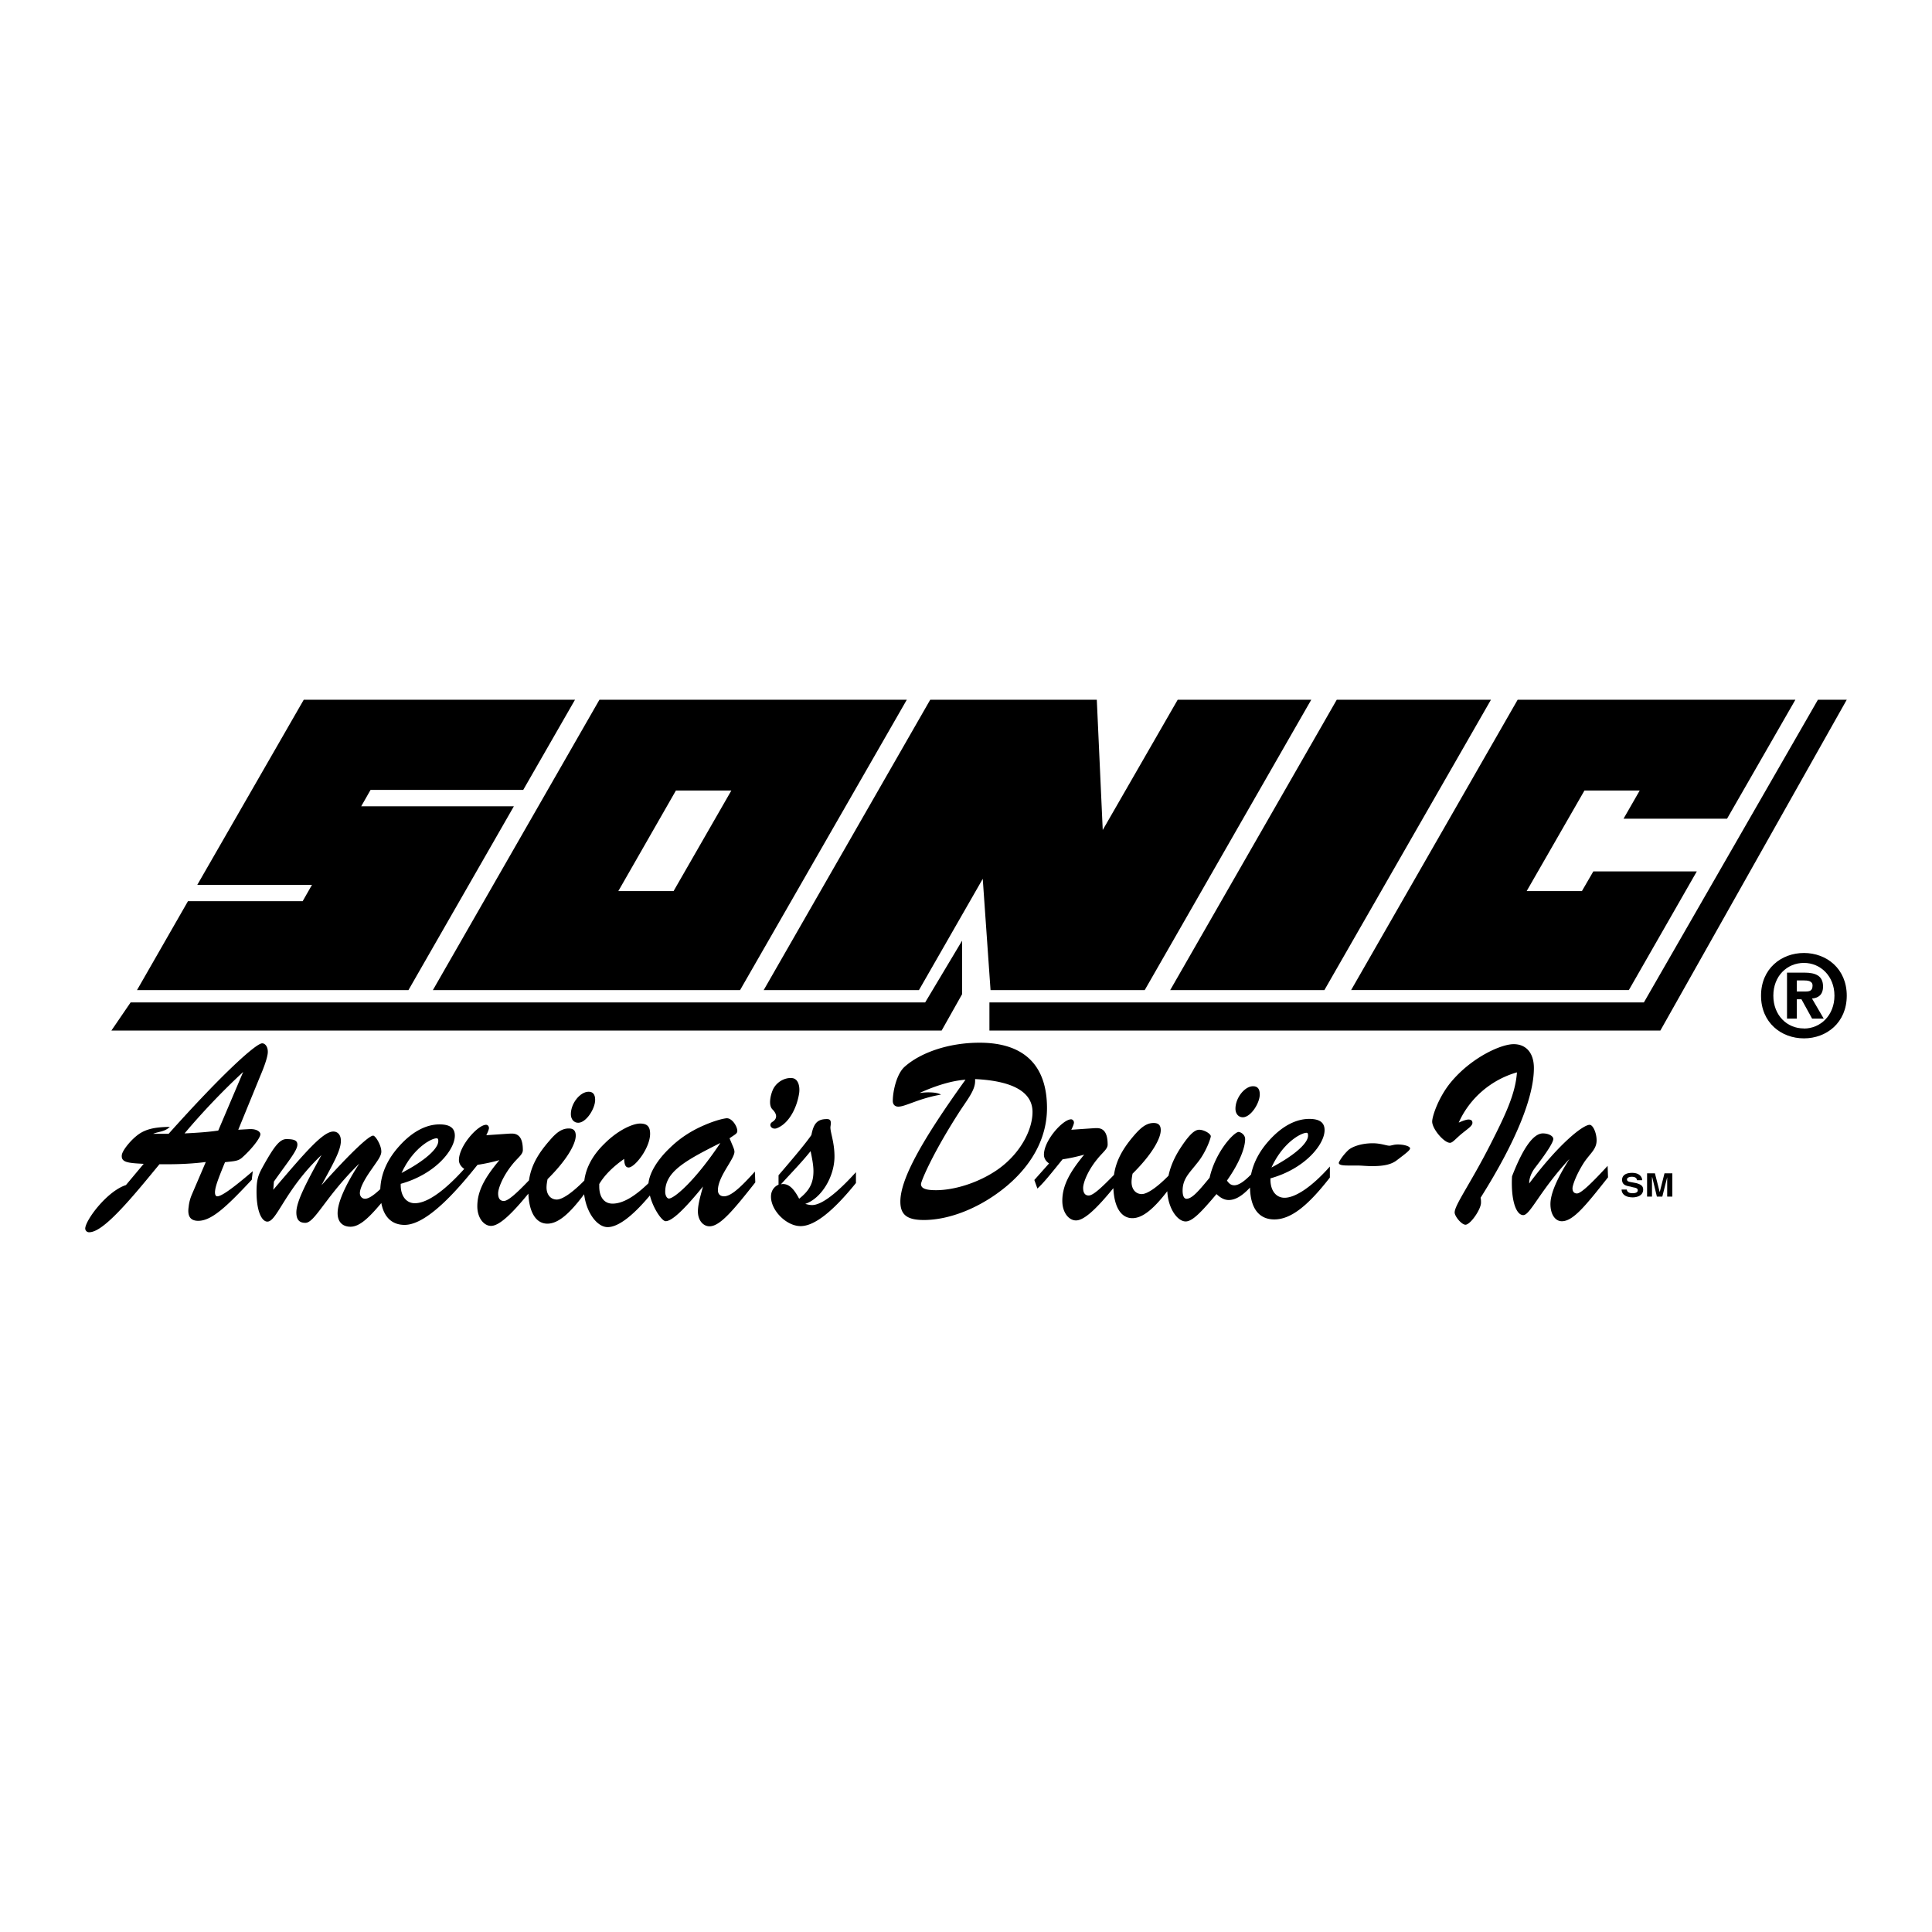
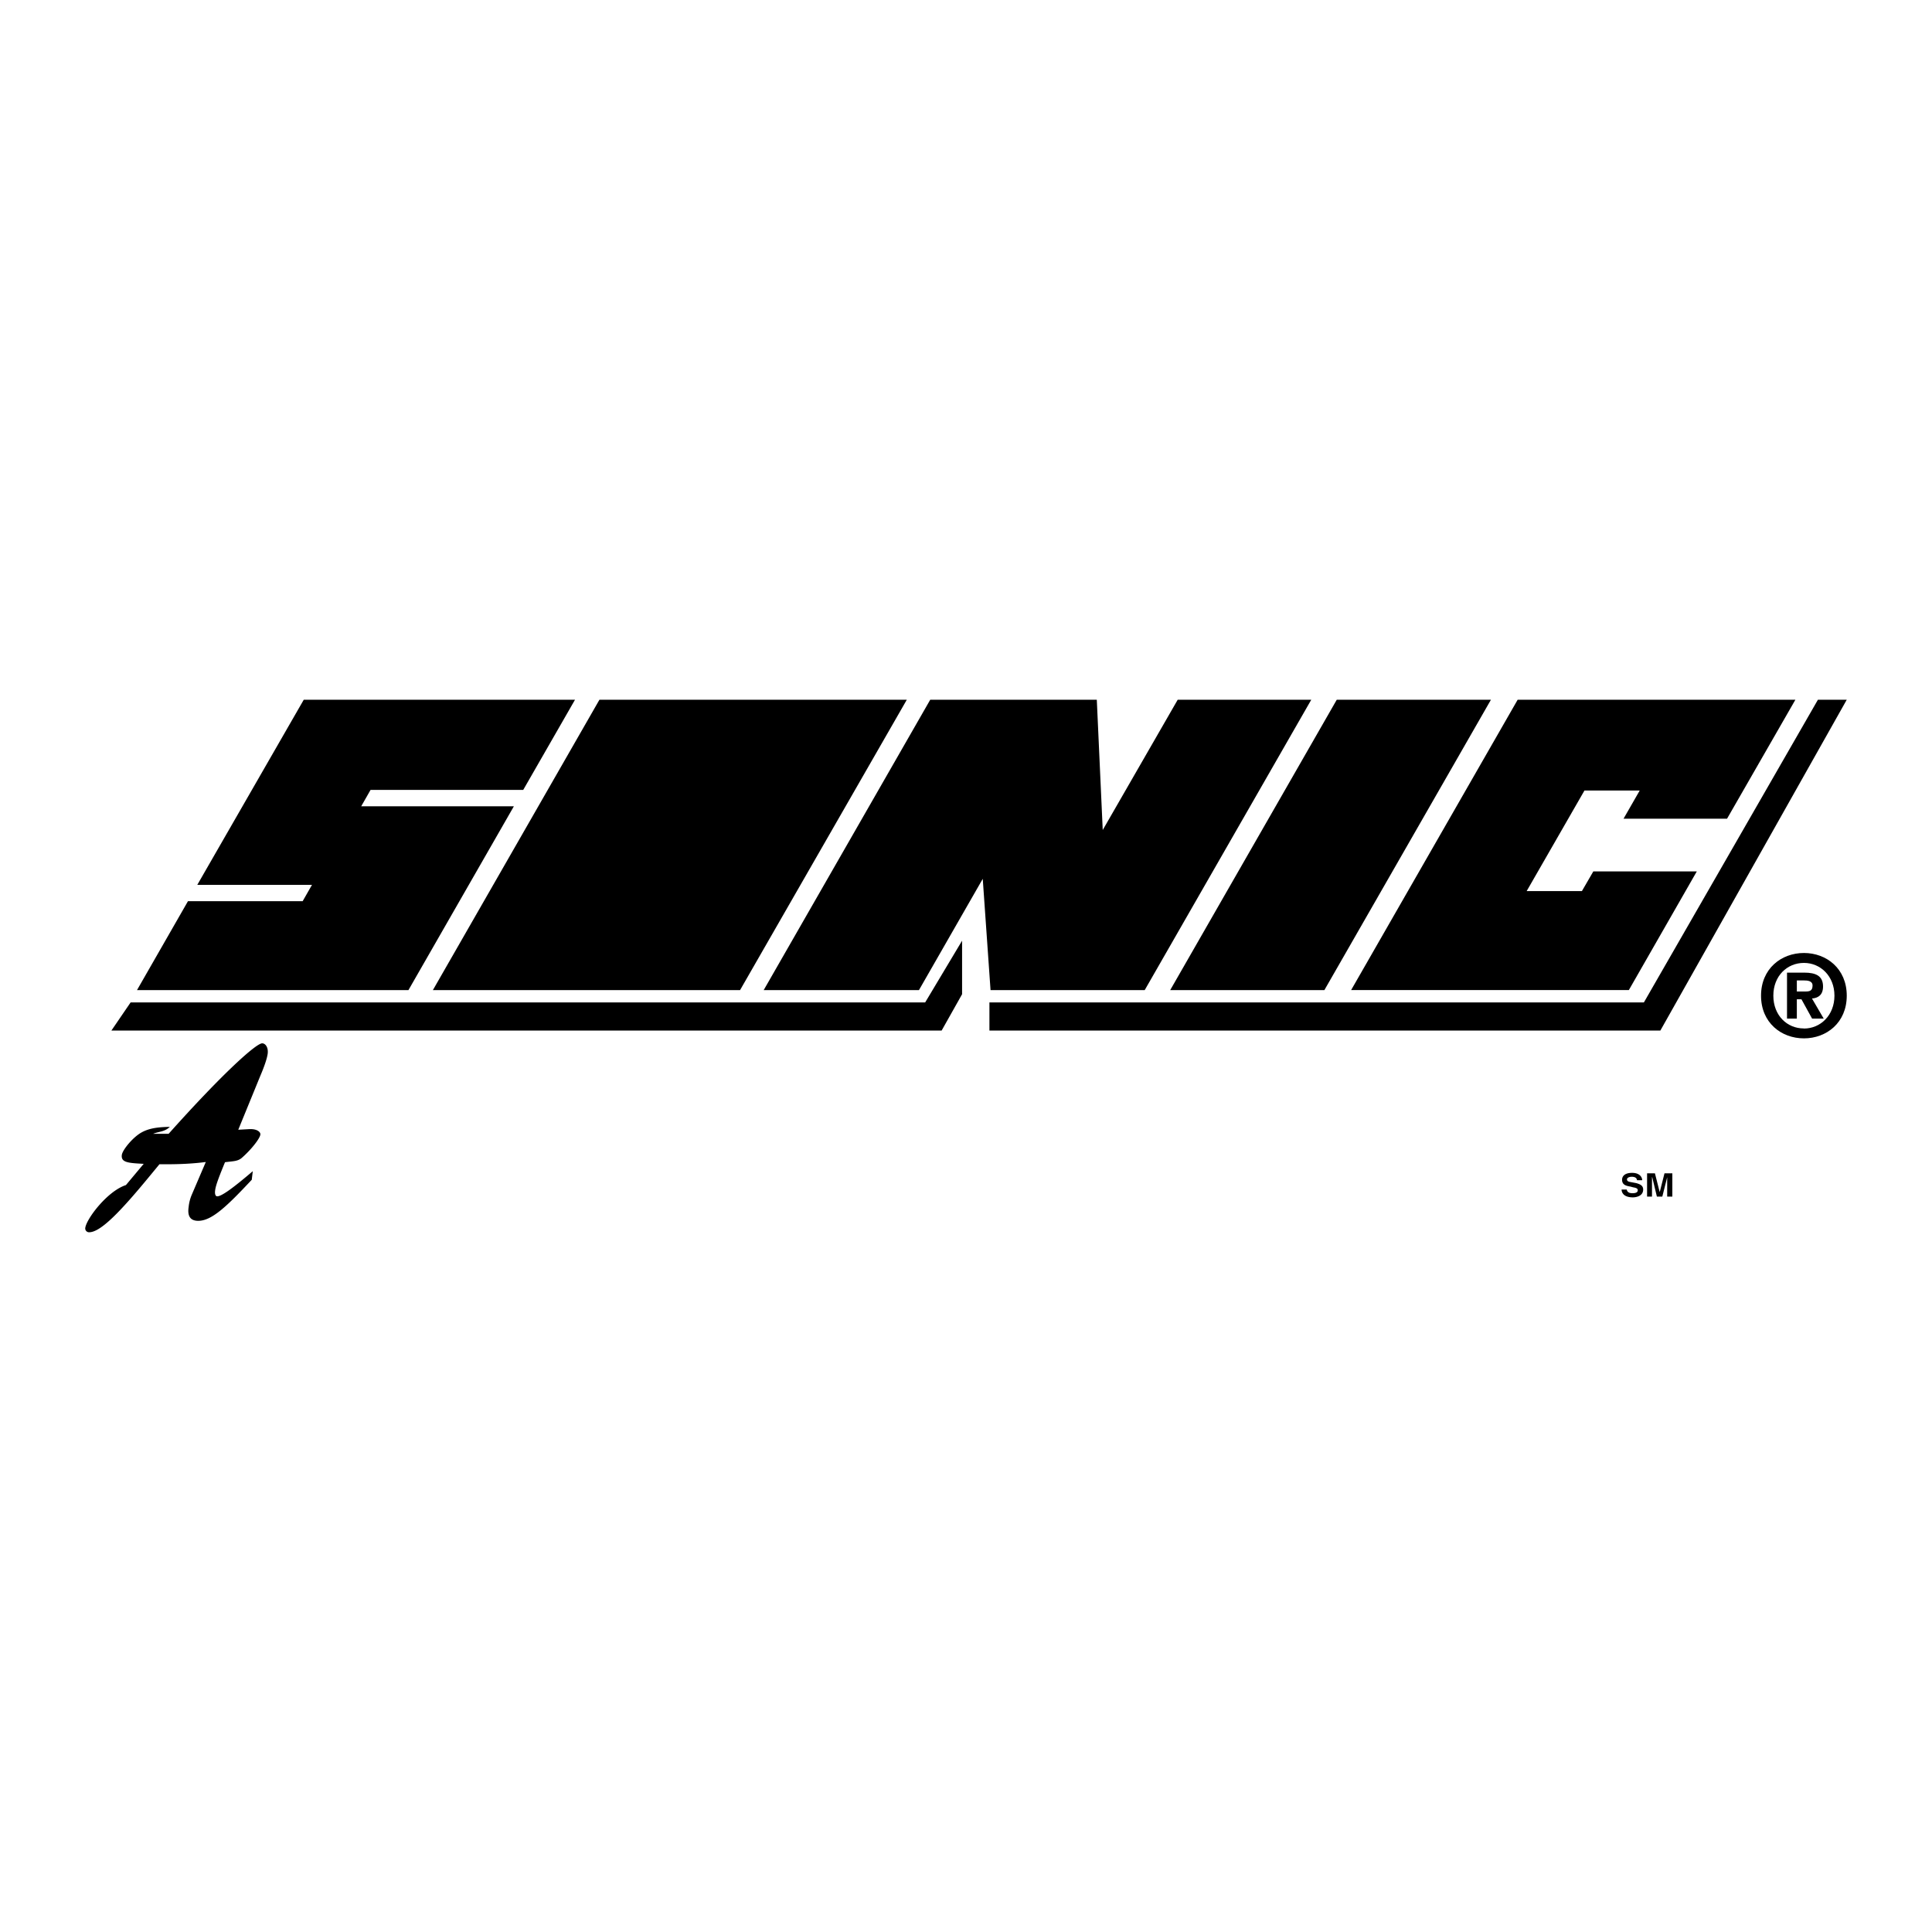
<svg xmlns="http://www.w3.org/2000/svg" width="2500" height="2500" viewBox="0 0 192.756 192.756">
  <g fill-rule="evenodd" clip-rule="evenodd">
    <path fill="#fff" d="M0 0h192.756v192.756H0V0z" />
-     <path d="M77.066 111.928c.509-.326.468-.775 0-1.244-.408-.408-.204-1.346 0-1.854.306-.816 1.202-1.365 1.998-1.264.57.082.753.795.672 1.467-.204 1.406-.978 3.037-2.221 3.525-.51.204-.917-.345-.449-.63zM150.857 117.359c-.021.326-.021.551-.021.674 0 1.977.49 3.199 1.141 3.199.693 0 1.652-2.426 4.607-5.604-1.264 1.996-1.896 3.484-1.896 4.502 0 1.02.469 1.713 1.141 1.713 1.143 0 2.426-1.631 4.605-4.381l-.041-1.143c-1.67 1.814-2.668 2.752-3.057 2.752-.285 0-.447-.184-.447-.51 0-.285.346-1.324 1.141-2.568.611-.916 1.264-1.324 1.264-2.221 0-.754-.367-1.549-.693-1.549-.631 0-2.953 1.752-6.031 5.85v-.062c0-.447.203-.998.57-1.486 1.223-1.59 1.834-2.568 1.834-2.895 0-.285-.469-.551-1.039-.551-.939.001-1.978 1.429-3.078 4.28zM147.719 119.5c3.607-5.727 5.318-10.107 5.318-12.939 0-1.529-.795-2.385-2.018-2.385-1.283 0-4.238 1.344-6.275 3.811-1.225 1.488-1.855 3.383-1.855 3.912 0 .734 1.182 2.119 1.773 2.119.266 0 .529-.367 1.16-.896.674-.549 1.082-.795 1.082-1.1 0-.225-.143-.326-.389-.326-.203 0-.51.102-.977.305 1.059-2.383 3.178-4.258 5.807-5.012-.143 2.16-1.203 4.34-2.607 7.111-2.018 3.975-3.607 6.113-3.607 6.867 0 .387.691 1.223 1.08 1.223.488 0 1.549-1.527 1.549-2.201 0-.163 0-.305-.041-.489zM133.572 116.018c0 .205.326.266.938.266h.877c.469 0 .938.061 1.486.061 1.061 0 1.875-.121 2.467-.57.916-.693 1.344-1.018 1.344-1.201 0-.205-.59-.389-1.223-.389-.406 0-.672.123-.834.123-.307 0-.857-.244-1.672-.244-1.182 0-2.1.367-2.445.693-.612.589-.938 1.181-.938 1.261zM126.754 117.564c3.443-.959 5.4-3.383 5.4-4.811 0-.754-.49-1.119-1.529-1.119-1.324 0-2.711.713-3.994 2.139-.979 1.08-1.568 2.221-1.812 3.404-.693.713-1.244 1.078-1.672 1.078-.305 0-.51-.143-.734-.469 1.264-1.793 1.814-3.279 1.814-4.137 0-.469-.469-.713-.652-.713-.447 0-2.303 1.957-2.893 4.564-1.102 1.346-1.754 2.1-2.303 2.1-.246 0-.389-.285-.389-.814 0-1.182.693-1.773 1.406-2.691.918-1.08 1.406-2.547 1.406-2.73 0-.244-.652-.65-1.162-.65-.488 0-1.039.59-1.752 1.65-.672.998-1.1 1.955-1.305 2.934-1.223 1.242-2.16 1.834-2.668 1.834-.592 0-1.02-.469-1.02-1.201 0-.246.041-.531.102-.836 1.936-1.916 2.812-3.506 2.812-4.342 0-.488-.225-.713-.713-.713-.693 0-1.244.428-1.916 1.203-1.182 1.365-1.834 2.566-2.037 3.973-1.305 1.346-2.1 2.059-2.527 2.059-.346 0-.551-.244-.551-.754s.449-1.711 1.406-2.873c.529-.672 1.039-.998 1.039-1.447 0-1.182-.387-1.65-1.08-1.65-.225 0-.447.021-.754.041l-1.793.123c.184-.367.266-.611.266-.715 0-.184-.143-.326-.285-.326-.816 0-2.711 2.1-2.711 3.527 0 .324.162.631.51.875l-1.467 1.65.305.855c.611-.549 1.406-1.547 2.508-2.914a18.056 18.056 0 0 0 2.158-.467c-1.404 1.711-2.18 3.055-2.18 4.604 0 1.184.652 1.957 1.365 1.957.795 0 1.996-1.1 3.729-3.221.082 1.938.795 2.996 1.896 2.996 1.018 0 2.119-.916 3.484-2.689.082 1.732 1.02 3.016 1.834 3.016.693 0 1.609-.998 3.076-2.73.428.408.816.592 1.223.592.652 0 1.346-.408 2.119-1.244.041 2.1.918 3.18 2.426 3.18 1.691 0 3.402-1.426 5.543-4.178v-1.1c-1.895 2.139-3.506 3.117-4.523 3.117-.816 0-1.406-.672-1.406-1.814v-.123h.001zM123.262 110.615c0 .51.307.855.734.855.795 0 1.691-1.406 1.691-2.281 0-.551-.225-.816-.672-.816-.816 0-1.753 1.141-1.753 2.242zM93.884 109.209c-.286-.162-.714-.225-1.284-.225-.347 0-.611.041-.856.062 1.712-.775 3.26-1.225 4.585-1.326-4.259 5.93-6.5 9.863-6.5 12.166 0 1.346.713 1.834 2.344 1.834 2.567 0 5.705-1.223 8.333-3.443 2.609-2.221 3.953-4.912 3.953-7.725 0-4.238-2.262-6.52-6.725-6.52-3.158 0-5.909 1.02-7.437 2.363-.835.693-1.223 2.486-1.223 3.443 0 .348.204.572.55.572.714.002 2.018-.814 4.26-1.201zM85.397 116.949c-1.997 2.201-3.464 3.281-4.381 3.281-.184 0-.408-.041-.673-.121 1.59-.531 2.914-2.691 2.914-4.729 0-1.385-.407-2.363-.407-2.895 0-.102.041-.244.041-.447 0-.266-.102-.387-.387-.387-.938 0-1.324.406-1.549 1.588-.53.775-1.63 2.1-3.28 4.016v.938c-.489.225-.754.652-.754 1.201 0 1.387 1.549 2.936 2.955 2.936 1.366 0 3.2-1.428 5.522-4.301v-1.08h-.001zM70.139 118.377c-.306 1.1-.509 1.875-.509 2.486 0 .896.529 1.486 1.161 1.486 1.04 0 2.364-1.59 4.565-4.381l-.041-1.08c-1.427 1.59-2.385 2.467-3.078 2.467-.367 0-.611-.205-.611-.611 0-1.365 1.65-3.098 1.65-3.832 0-.121-.041-.266-.122-.469l-.367-.877.388-.264c.285-.184.387-.285.387-.469 0-.449-.51-1.264-1.039-1.264-.163 0-.999.143-2.262.693-1.325.57-2.445 1.303-3.444 2.281-1.304 1.244-2.018 2.527-2.119 3.506-1.386 1.344-2.567 2.037-3.586 2.037-.815 0-1.325-.631-1.325-1.711v-.244c.51-.857 1.325-1.691 2.486-2.508.02.592.143.857.448.857.612 0 2.14-1.938 2.14-3.363 0-.734-.306-1.02-.999-1.02-.692 0-2.16.611-3.546 1.998-1.161 1.121-1.854 2.385-2.017 3.688-1.264 1.283-2.222 1.895-2.751 1.895-.591 0-1.02-.469-1.02-1.201 0-.244.041-.529.103-.836 1.936-1.916 2.812-3.504 2.812-4.34 0-.49-.224-.713-.692-.713-.713 0-1.264.428-1.916 1.201-1.202 1.365-1.854 2.568-2.058 3.975-1.284 1.344-2.099 2.059-2.507 2.059-.367 0-.57-.246-.57-.756 0-.508.469-1.711 1.406-2.873.53-.672 1.06-.998 1.06-1.445 0-1.184-.387-1.652-1.1-1.652-.225 0-.448.021-.754.041l-1.793.123c.183-.367.265-.611.265-.713 0-.184-.123-.326-.286-.326-.815 0-2.71 2.098-2.71 3.525 0 .326.183.631.53.877-.938 1.039-3.2 3.422-4.931 3.422-.816 0-1.407-.672-1.407-1.812v-.123c3.444-.957 5.4-3.383 5.4-4.809 0-.754-.489-1.121-1.528-1.121-1.324 0-2.71.713-3.994 2.139-1.223 1.346-1.854 2.793-1.916 4.32-.672.633-1.162.959-1.528.959-.285 0-.509-.244-.509-.551 0-.488.407-1.324 1.223-2.465.529-.775.917-1.244.917-1.691 0-.652-.591-1.59-.815-1.59-.407 0-2.16 1.609-5.155 4.951 1.162-2.16 1.936-3.463 1.936-4.441 0-.572-.306-.918-.754-.918-1.039 0-2.812 2.078-5.991 5.809l.062-.816c1.447-2.057 2.343-3.096 2.343-3.688 0-.408-.306-.551-1.1-.551-.673 0-1.243.795-2.222 2.527-.529.957-.754 1.346-.754 2.73 0 2.018.55 2.975 1.08 2.975.958 0 1.732-3.158 5.4-6.643-1.549 2.832-2.507 4.646-2.507 5.727 0 .713.286 1.039.897 1.039.958 0 2.017-2.629 5.379-5.91-1.467 2.262-2.16 3.934-2.16 4.951 0 .836.468 1.346 1.284 1.346.896 0 1.813-.855 3.077-2.363.265 1.426 1.08 2.18 2.323 2.18 2.425 0 5.746-4.096 7.274-5.99a18.416 18.416 0 0 0 2.181-.469c-1.426 1.711-2.201 3.057-2.201 4.605 0 1.182.672 1.955 1.365 1.955.794 0 1.997-1.1 3.729-3.219.082 1.936.795 2.996 1.896 2.996 1.08 0 2.221-1 3.668-2.936.224 1.855 1.304 3.281 2.343 3.281 1.019 0 2.445-1.039 4.218-3.158.326 1.305 1.202 2.566 1.569 2.566.631.002 1.854-1.158 3.729-3.461z" />
-     <path d="M56.954 111.162c0 .51.306.857.733.857.794 0 1.692-1.406 1.692-2.283 0-.551-.225-.814-.652-.814-.835 0-1.773 1.14-1.773 2.24z" />
    <path d="M40.061 117.031c1.121-2.465 2.955-3.465 3.505-3.465.122 0 .163.082.163.285 0 .715-1.223 1.897-3.668 3.18z" fill="#fff" />
    <path d="M15.907 116.158h.734c1.345 0 2.649-.062 3.892-.225l-1.406 3.281a4.146 4.146 0 0 0-.305 1.201c-.143.938.183 1.387.957 1.387 1.366 0 2.894-1.488 5.339-4.096l.102-.857c-1.936 1.652-3.098 2.508-3.546 2.508-.184 0-.265-.244-.204-.633.062-.488.408-1.385.979-2.771.795-.102 1.264-.08 1.671-.428.999-.875 1.813-1.955 1.854-2.322.041-.285-.367-.551-.938-.551h-.143l-1.121.062 2.201-5.381c.428-.998.672-1.752.733-2.201.082-.631-.224-1.039-.55-1.039-.591 0-3.851 2.895-9.333 9.027h-1.548c.591-.244 1.141-.184 1.67-.693-1.141.021-2.038.123-2.812.551-.835.449-1.895 1.713-1.977 2.242-.102.754.591.814 2.181.896l-1.773 2.119c-1.833.592-3.912 3.322-4.055 4.26a.38.38 0 0 0 .387.447c1.121 0 3.057-1.977 6.072-5.645l.939-1.139zM166.85 117.064h-.784l-.464 1.834h-.024l-.465-1.834h-.783v2.323h.49v-1.932h.024l.465 1.932h.539l.488-1.932v1.932h.514v-2.323zM161.787 118.678c0 .27.172.783 1.125.783.221 0 1.027-.074 1.027-.783 0-.416-.342-.537-.686-.637l-.635-.121c-.123-.025-.293-.074-.293-.244 0-.195.268-.27.465-.27.463 0 .512.221.537.342h.514c0-.268-.221-.732-1.002-.732-.857 0-1.004.439-1.004.684 0 .514.391.611.832.686l.27.072c.268.049.463.098.463.295 0 .244-.268.293-.537.293-.465 0-.537-.244-.562-.367h-.514v-.001zM116.752 98.781h15.383l16.617-28.969h-15.383l-16.617 28.969zM117.5 69.812l-7.48 12.997-.592-12.997H92.81L76.194 98.781h15.491l6.364-11.1.777 11.1h15.383l16.617-28.969H117.5zM172.307 81.684H161.98l1.614-2.814h-5.512l-5.766 10.033h5.512l1.137-1.96h10.324l-6.779 11.838h-27.709l16.617-28.969h27.709l-6.82 11.872zM43.189 98.781h30.648l16.636-28.969H59.806L43.189 98.781zM52.201 78.811H36.969l-.93 1.63h15.232l-10.519 18.34H13.669l5.084-8.869h11.443l.93-1.63H19.684l10.622-18.47h27.063l-5.168 8.999z" />
-     <path fill="#fff" d="M67.437 78.87h5.531l-5.765 10.033h-5.512l5.746-10.033zM21.776 112.795c-.938.143-2.078.225-3.362.285a69.703 69.703 0 0 1 5.848-6.133l-2.486 5.848zM71.871 114.035c-2.527 3.791-4.605 5.543-5.135 5.543-.184 0-.367-.285-.367-.672 0-1.976 1.915-3.076 5.502-4.871zM77.918 118.152c1.06-1.162 2.079-2.201 2.955-3.301.163.773.285 1.426.285 1.996 0 1.223-.428 1.957-1.427 2.752-.51-.979-.999-1.467-1.609-1.467-.081.001-.143.02-.204.02zM97.287 107.66c3.791.184 5.727 1.305 5.727 3.281 0 1.916-1.365 4.361-3.689 5.889-1.854 1.223-4.157 1.916-5.95 1.916-.979 0-1.487-.164-1.487-.611 0-.266 1.141-3.057 3.953-7.396.835-1.244 1.447-2.039 1.447-2.895v-.184h-.001zM126.855 116.484c1.121-2.467 2.934-3.465 3.506-3.465.102 0 .143.082.143.285 0 .714-1.225 1.897-3.649 3.18z" />
    <path d="M11.113 102.82l1.917-2.806h79.273l3.685-6.161v5.34l-2.042 3.627H11.113zM98.715 102.82v-2.806h65.295l17.365-30.202h2.877l-18.598 33.008H98.715zM179.98 103.598c-2.264 0-4.281-1.566-4.281-4.26 0-2.692 2.018-4.259 4.281-4.259 2.254 0 4.271 1.566 4.271 4.259.001 2.693-2.017 4.26-4.271 4.26z" />
    <path d="M179.98 96.07c-1.689 0-3.053 1.309-3.053 3.268 0 1.961 1.363 3.279 3.053 3.27v.01c1.646 0 3.043-1.318 3.043-3.279 0-1.96-1.396-3.269-3.043-3.269z" fill="#fff" />
    <path d="M179.271 101.627h-.98v-4.588h1.713c1.184 0 1.881.34 1.881 1.387 0 .846-.494 1.15-1.104 1.195l1.172 2.006h-1.16l-1.061-1.928h-.461v1.928z" />
    <path d="M180.139 98.922c.439 0 .699-.09.699-.598 0-.473-.508-.506-.879-.506h-.688v1.104h.868z" fill="#fff" />
  </g>
</svg>